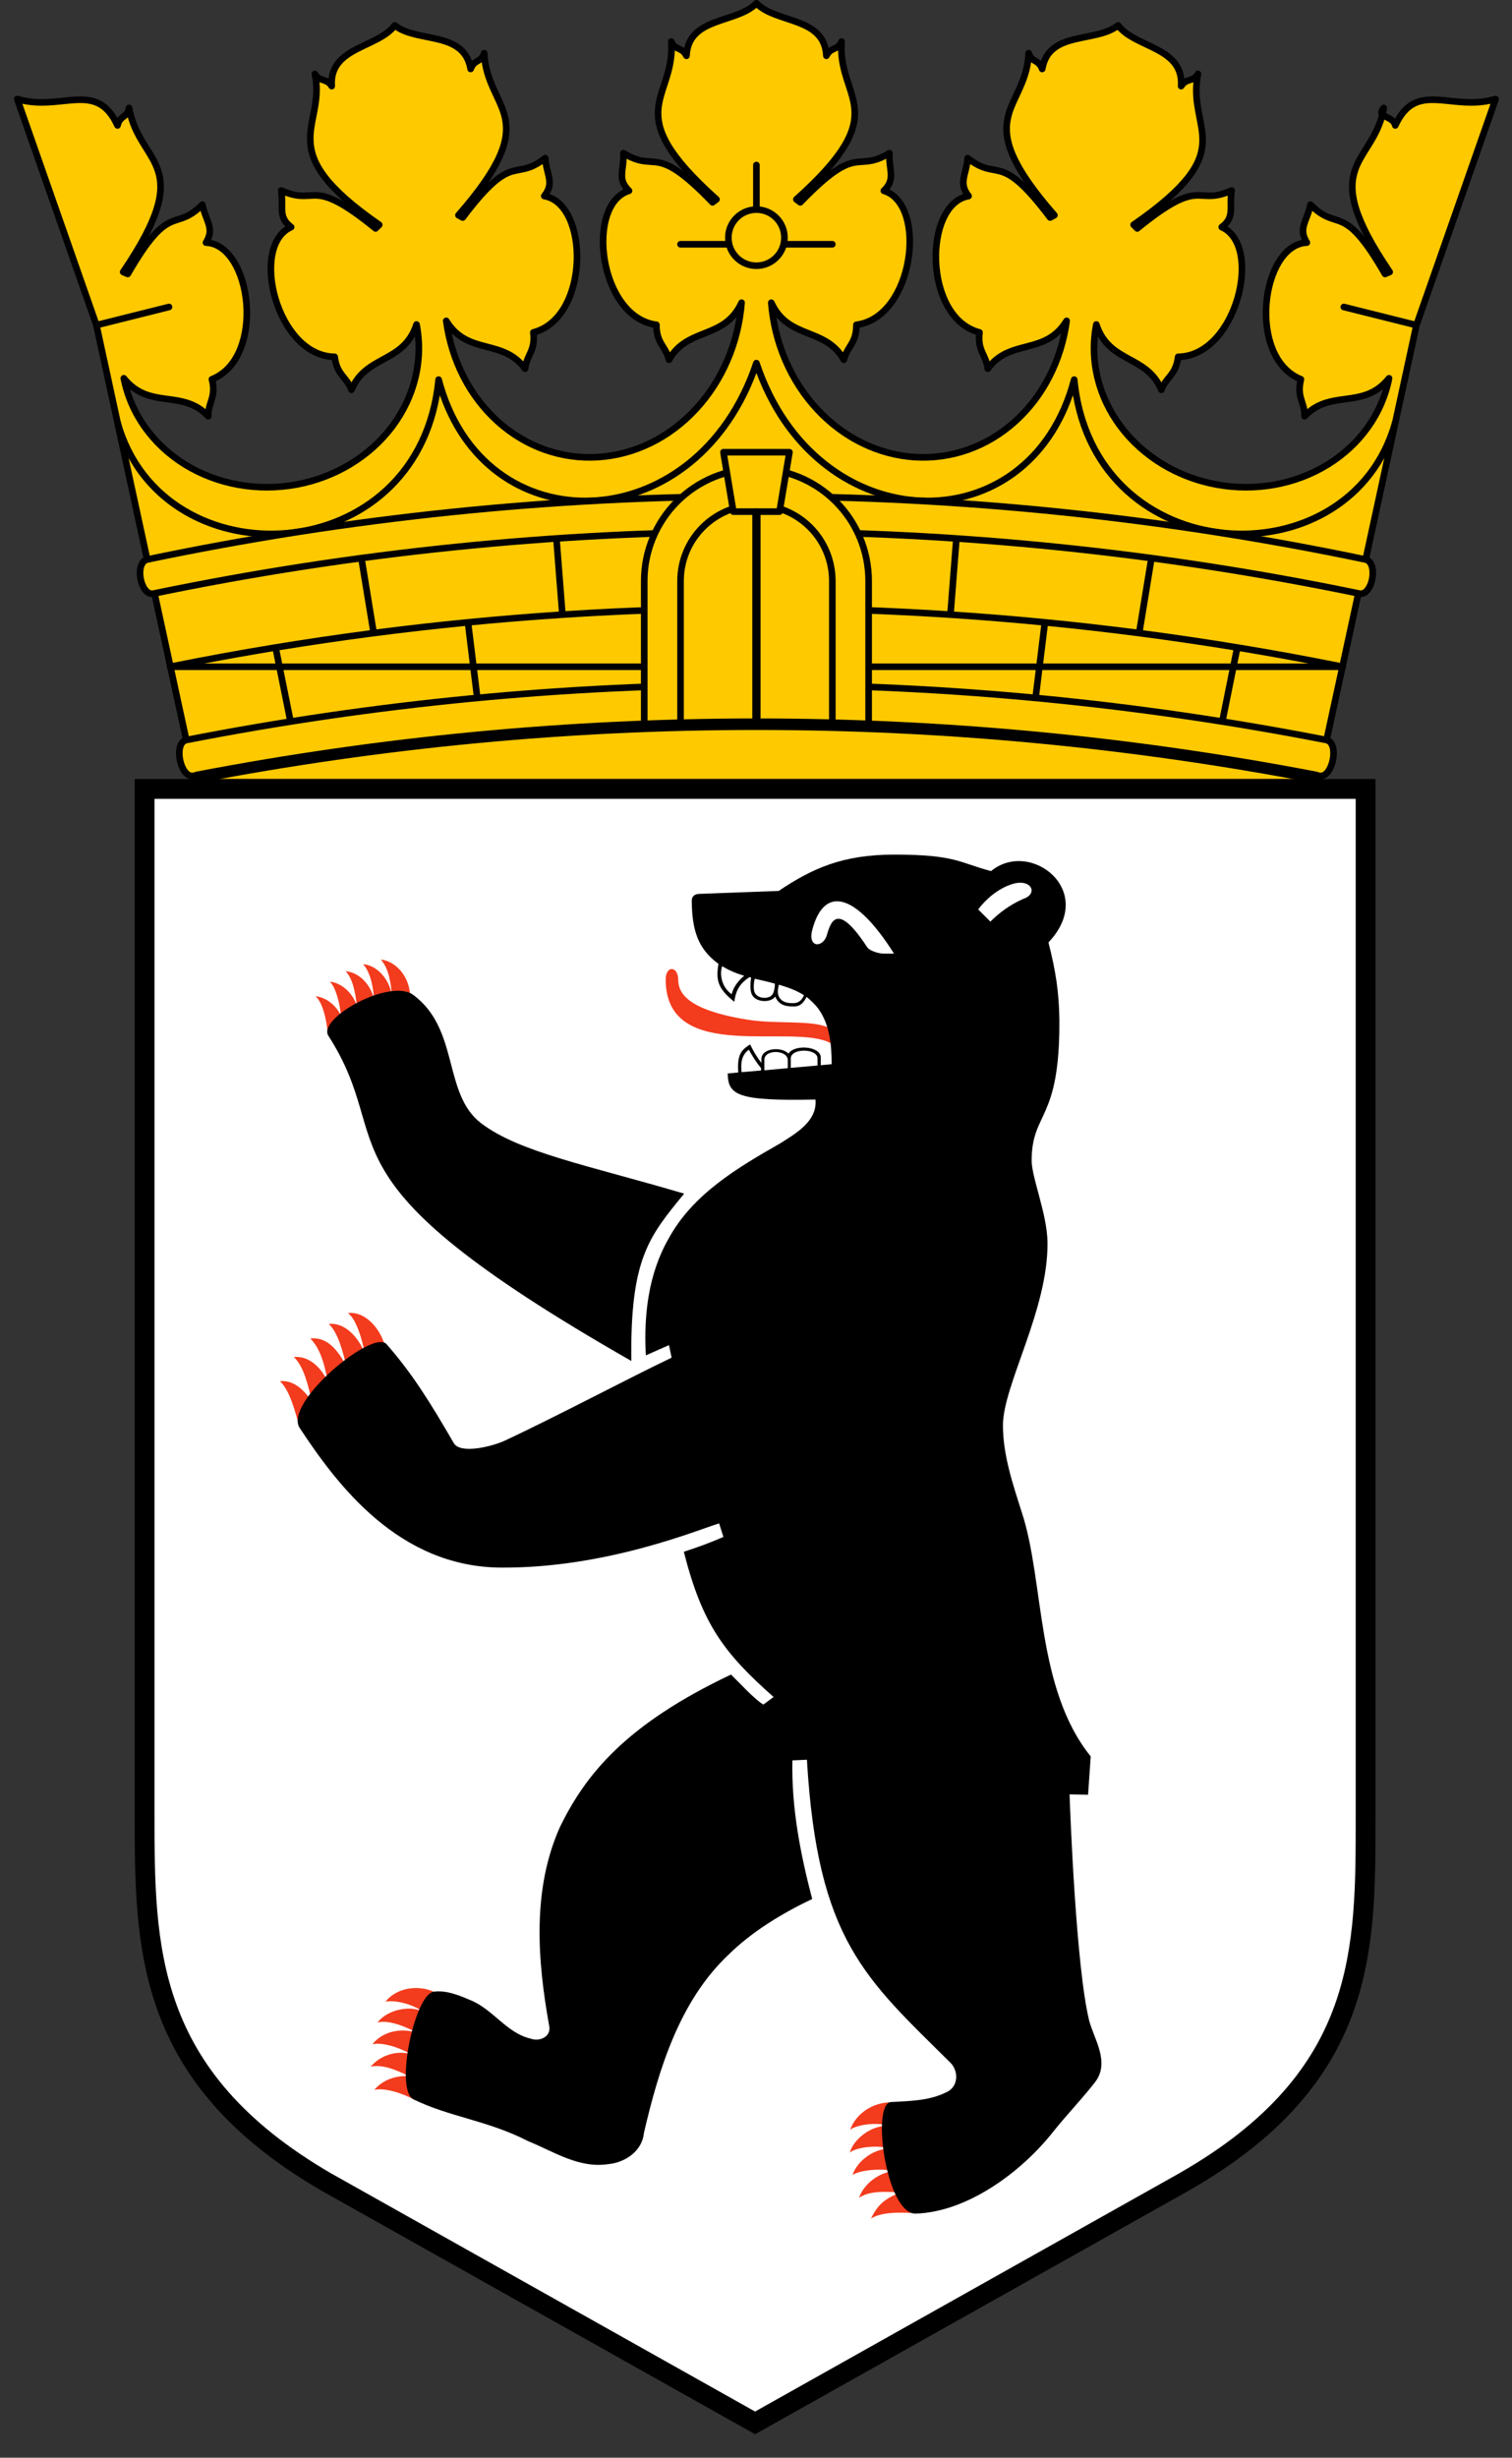
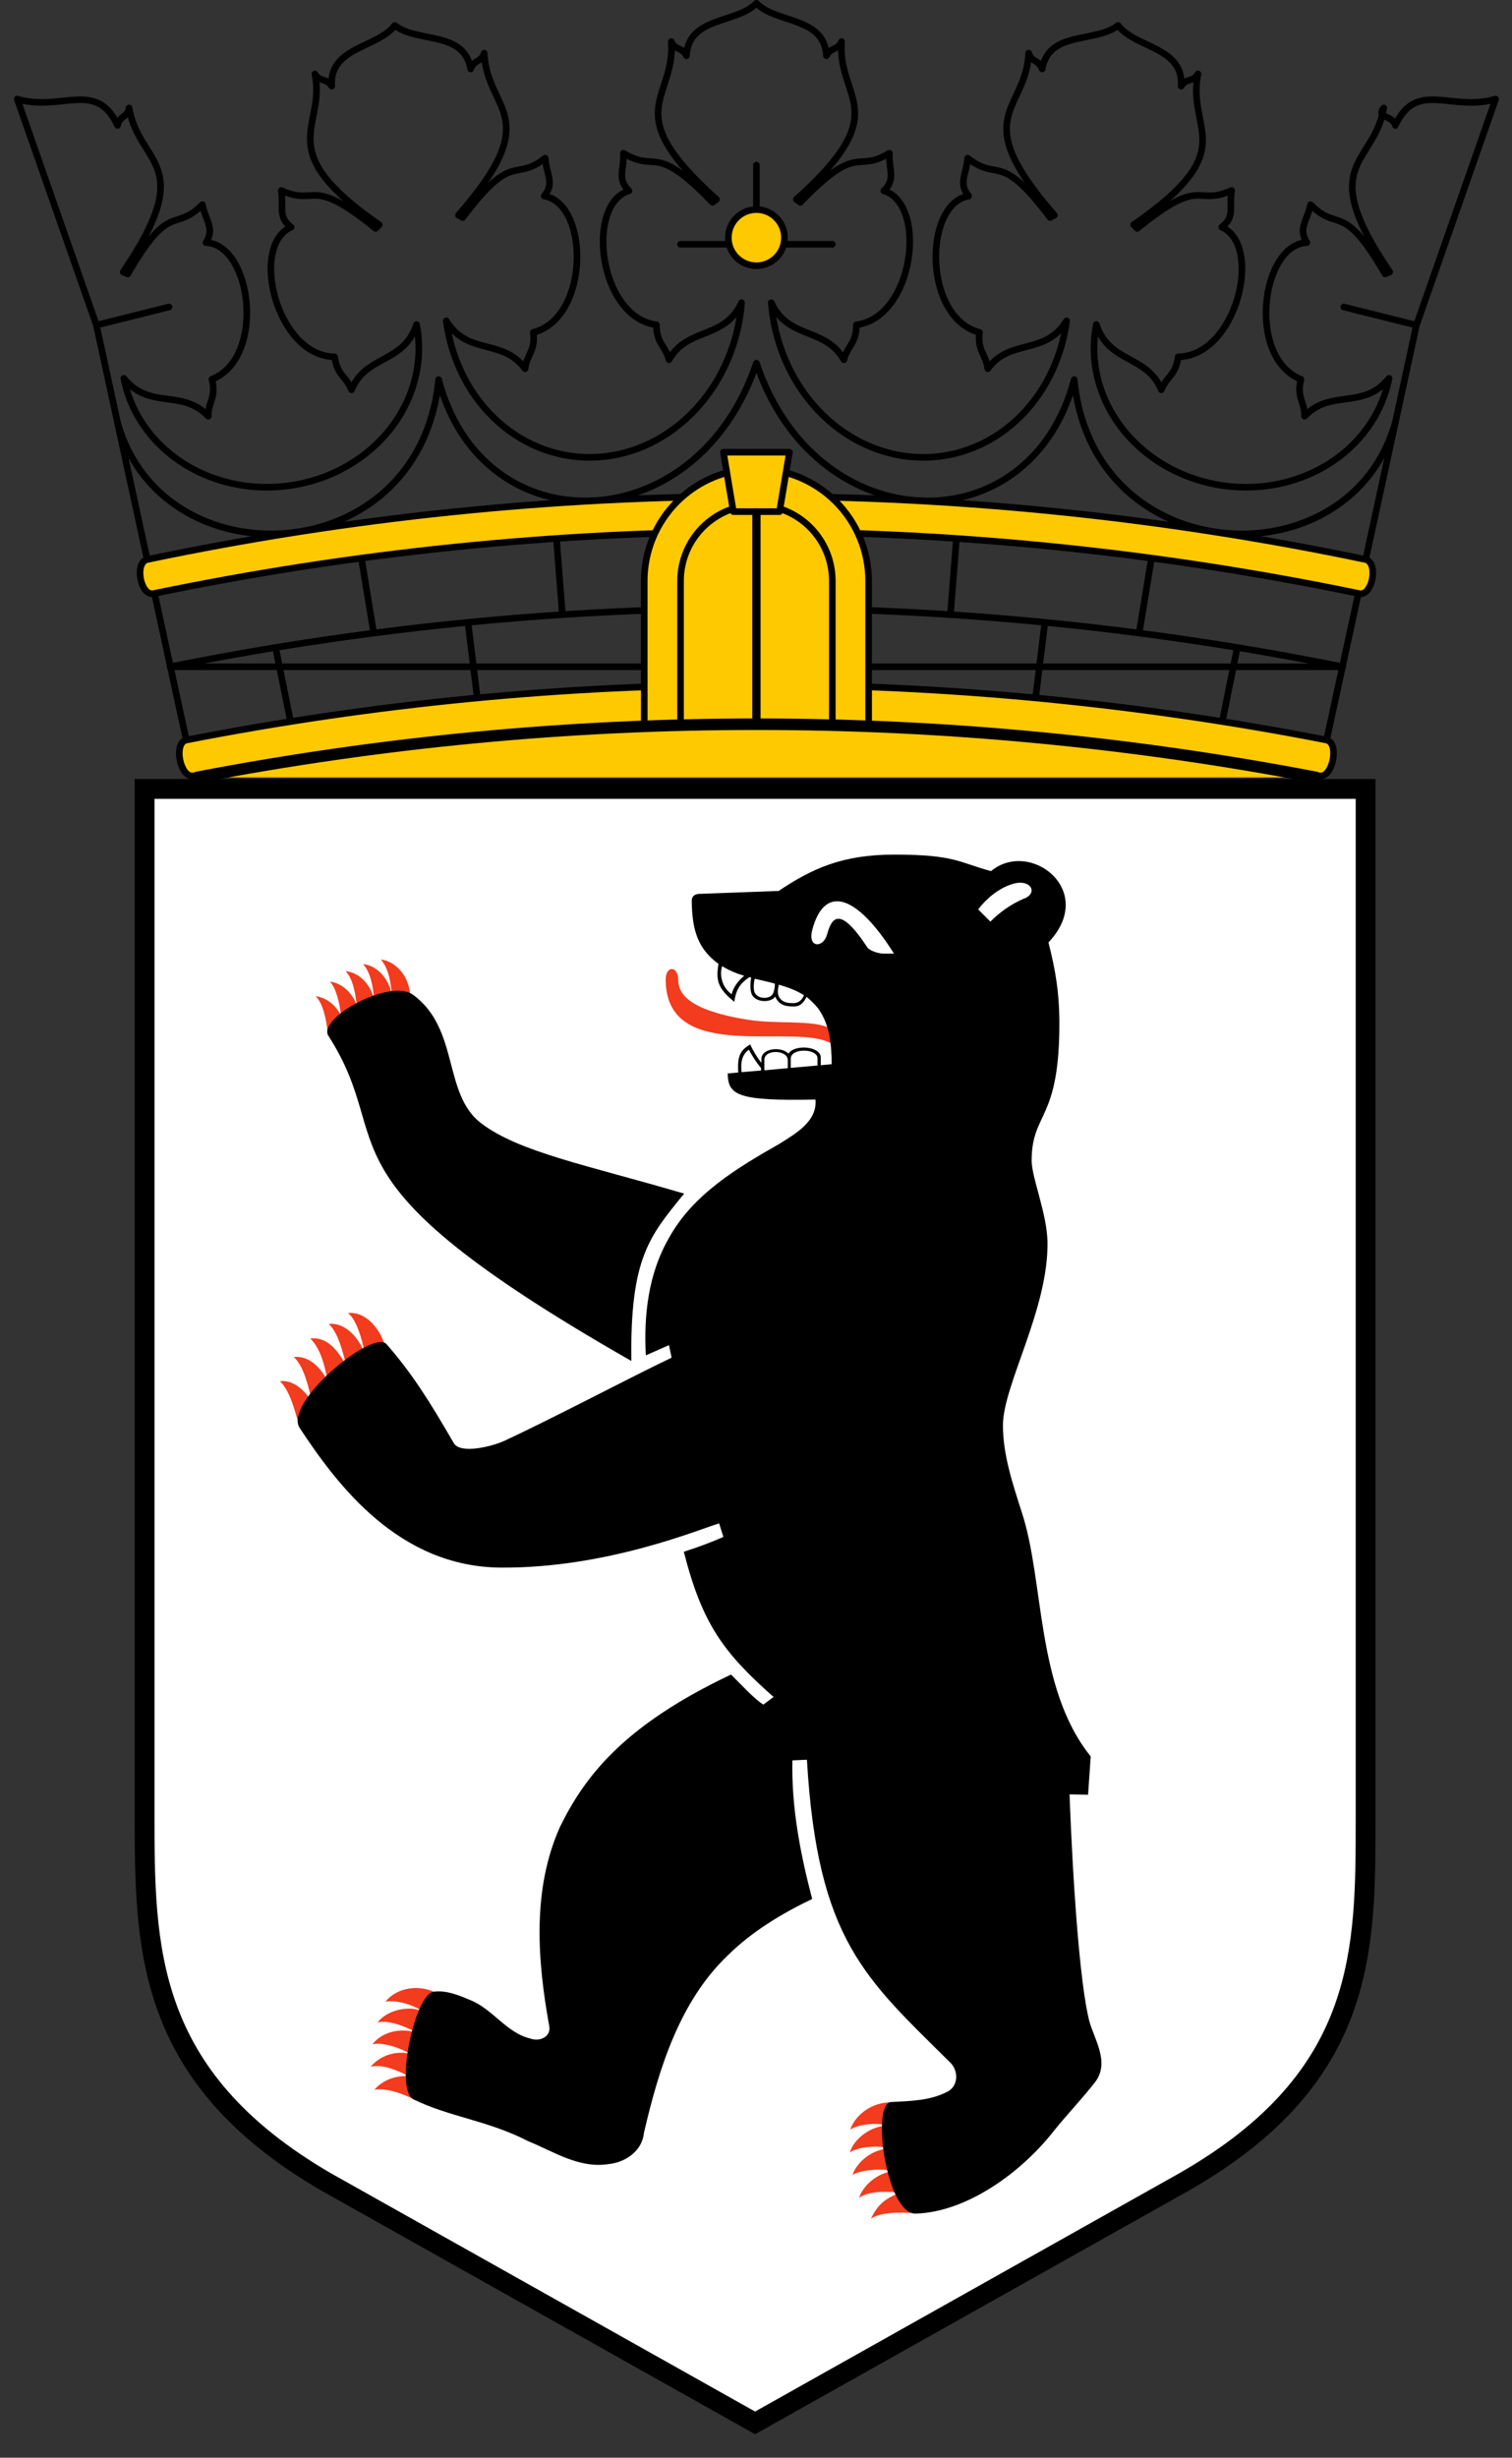
<svg xmlns="http://www.w3.org/2000/svg" width="56" height="91" viewBox="0 0 56 91" fill="none">
  <rect x="0" y="0" width="56" height="91" fill="#333333" stroke="none" />
  <title>Wappen Berlin</title>
  <g clip-path="url(#clip0_5144_12389)">
-     <path d="M7.237 28.967L3.57 12.039L6.259 11.367L3.57 12.039L0.637 3.667C2.262 4.156 3.57 2.933 4.352 4.644C4.438 4.266 4.719 4.363 4.78 3.997C5.147 6.148 7.335 5.989 4.56 10.071L4.731 10.144C6.308 7.407 6.455 8.629 7.493 7.578C7.628 8.213 7.958 8.446 7.628 8.983C9.327 9.057 9.852 13.249 7.848 14.043C8.019 14.716 7.701 14.887 7.713 15.412C6.748 14.386 5.538 15.192 4.585 14.007C4.841 15.315 5.659 16.464 6.857 17.202C8.055 17.94 9.536 18.206 10.973 17.942C12.411 17.678 13.688 16.905 14.523 15.793C15.358 14.681 15.682 13.322 15.426 12.014C14.961 13.457 13.543 13.139 13.018 14.434C12.835 13.945 12.48 13.897 12.395 13.212C10.243 13.188 9.229 9.093 10.781 8.409C10.28 8.03 10.512 7.688 10.415 7.052C11.759 7.663 11.466 6.466 13.91 8.458L14.044 8.323C9.987 5.512 12.089 4.742 11.661 2.738C11.857 3.056 12.077 2.872 12.284 3.19C12.187 1.736 13.983 1.784 14.619 0.941C15.45 1.601 17.186 1.124 17.43 2.554C17.564 2.188 17.821 2.322 17.931 1.968C18.029 4.143 20.229 4.253 16.978 7.969L17.137 8.054C19.031 5.537 19.031 6.771 20.192 5.854C20.241 6.49 20.547 6.759 20.156 7.26C21.83 7.541 21.842 11.77 19.752 12.308C19.838 12.992 19.508 13.127 19.447 13.652C18.616 12.515 17.32 13.175 16.526 11.88C16.723 13.353 17.404 14.68 18.439 15.611C19.474 16.541 20.792 17.009 22.141 16.926C23.49 16.843 24.777 16.215 25.759 15.161C26.74 14.107 27.347 12.7 27.465 11.208C26.829 12.589 25.46 12.1 24.776 13.322C24.653 12.809 24.311 12.723 24.311 12.027C22.172 11.745 21.671 7.553 23.297 7.064C22.845 6.624 23.113 6.319 23.089 5.671C24.348 6.441 24.201 5.219 26.389 7.492L26.536 7.382C22.857 4.094 25.02 3.716 24.861 1.54C25.008 1.882 25.252 1.723 25.423 2.066C25.497 0.611 27.281 0.88 28.015 0.122C28.748 0.88 30.532 0.611 30.606 2.066C30.777 1.723 31.021 1.882 31.168 1.54C31.009 3.716 33.172 4.094 29.493 7.382L29.64 7.492C31.828 5.219 31.681 6.441 32.94 5.671C32.916 6.319 33.184 6.624 32.732 7.064C34.358 7.553 33.857 11.745 31.718 12.027C31.718 12.723 31.376 12.809 31.253 13.322C30.569 12.1 29.2 12.589 28.564 11.208C28.682 12.7 29.289 14.107 30.27 15.161C31.252 16.215 32.539 16.843 33.888 16.926C35.237 17.009 36.555 16.541 37.59 15.611C38.625 14.68 39.306 13.353 39.503 11.88C38.709 13.175 37.413 12.515 36.582 13.652C36.521 13.127 36.191 12.992 36.277 12.308C34.187 11.77 34.199 7.541 35.873 7.26C35.482 6.759 35.788 6.49 35.837 5.854C36.998 6.771 36.998 5.537 38.892 8.054L39.051 7.969C35.8 4.253 38 4.143 38.098 1.968C38.208 2.322 38.465 2.188 38.599 2.554C38.843 1.124 40.579 1.601 41.41 0.941C42.046 1.784 43.842 1.736 43.745 3.19C43.952 2.872 44.172 3.056 44.368 2.738C43.94 4.877 46.042 5.512 41.984 8.323L42.119 8.458C44.563 6.466 44.27 7.663 45.614 7.052C45.517 7.688 45.749 8.03 45.248 8.409C46.8 9.093 45.786 13.188 43.635 13.212C43.549 13.897 43.194 13.945 43.011 14.434C42.486 13.139 41.068 13.457 40.603 12.014C40.347 13.322 40.671 14.681 41.506 15.793C42.341 16.905 43.618 17.678 45.056 17.942C46.493 18.206 47.974 17.94 49.172 17.202C50.37 16.464 51.188 15.315 51.444 14.007C50.491 15.192 49.281 14.386 48.316 15.412C48.328 14.887 48.01 14.716 48.181 14.043C46.177 13.249 46.702 9.057 48.401 8.983C48.071 8.446 48.401 8.213 48.536 7.578C49.575 8.629 49.721 7.407 51.298 10.144L51.469 10.071C48.694 5.989 50.882 6.148 51.249 3.997C50.943 4.363 51.591 4.266 51.677 4.644C52.459 2.933 53.767 4.156 55.392 3.667L52.459 12.039L49.77 11.367L52.459 12.039L48.792 28.967H7.237ZM6.296 24.689C20.631 21.802 35.398 21.802 49.733 24.689H6.296ZM10.207 23.98L10.757 26.706L10.207 23.98ZM13.384 20.668L13.837 23.43L13.384 20.668ZM17.332 23.051L17.674 25.838L17.332 23.051ZM20.608 19.947L20.828 22.745L20.608 19.947ZM35.201 22.745L35.421 19.947L35.201 22.745ZM38.355 25.838L38.697 23.051L38.355 25.838ZM42.192 23.43L42.645 20.668L42.192 23.43ZM45.272 26.706L45.822 23.98L45.272 26.706Z" fill="#FFC900" />
    <path fill-rule="evenodd" clip-rule="evenodd" d="M28.016 0C28.049 0 28.08 0.013 28.104 0.037C28.268 0.207 28.497 0.325 28.763 0.427C28.896 0.478 29.035 0.524 29.177 0.571L29.179 0.571C29.319 0.618 29.463 0.665 29.602 0.718C29.881 0.825 30.153 0.959 30.361 1.169C30.518 1.327 30.633 1.525 30.691 1.776C30.744 1.738 30.798 1.714 30.84 1.694L30.846 1.692C30.898 1.668 30.933 1.651 30.965 1.625C30.995 1.6 31.027 1.562 31.057 1.492C31.08 1.437 31.14 1.407 31.198 1.421C31.256 1.435 31.295 1.489 31.291 1.549C31.253 2.071 31.353 2.485 31.474 2.872C31.498 2.946 31.522 3.021 31.547 3.095C31.647 3.401 31.748 3.707 31.774 4.034C31.823 4.657 31.604 5.342 30.735 6.326C31.11 6.05 31.378 5.943 31.617 5.898C31.744 5.874 31.852 5.867 31.957 5.86C32.213 5.844 32.448 5.829 32.877 5.567C32.916 5.543 32.964 5.543 33.003 5.566C33.042 5.588 33.065 5.631 33.063 5.676C33.057 5.829 33.069 5.962 33.083 6.086C33.087 6.115 33.09 6.145 33.094 6.174C33.105 6.265 33.117 6.356 33.12 6.441C33.124 6.558 33.114 6.675 33.067 6.796C33.039 6.87 32.998 6.943 32.942 7.015C33.303 7.192 33.543 7.546 33.678 7.969C33.833 8.458 33.855 9.057 33.758 9.643C33.661 10.23 33.443 10.815 33.107 11.274C32.791 11.705 32.366 12.03 31.839 12.131C31.823 12.443 31.737 12.636 31.638 12.805C31.616 12.843 31.594 12.878 31.573 12.913C31.491 13.046 31.418 13.165 31.373 13.351C31.362 13.399 31.321 13.436 31.271 13.443C31.221 13.45 31.172 13.426 31.148 13.382C30.842 12.835 30.395 12.657 29.905 12.462C29.886 12.454 29.866 12.446 29.846 12.438C29.466 12.286 29.069 12.115 28.752 11.735C28.955 12.999 29.517 14.172 30.361 15.077C31.322 16.11 32.581 16.723 33.897 16.804C35.212 16.884 36.498 16.428 37.509 15.52C38.409 14.711 39.037 13.593 39.302 12.338C38.932 12.71 38.501 12.835 38.089 12.944C38.069 12.949 38.049 12.954 38.029 12.96C37.52 13.093 37.054 13.216 36.682 13.724C36.652 13.765 36.601 13.783 36.552 13.77C36.504 13.758 36.468 13.716 36.462 13.666C36.44 13.476 36.381 13.348 36.316 13.204C36.298 13.167 36.281 13.129 36.263 13.088C36.186 12.907 36.124 12.705 36.146 12.397C35.634 12.233 35.252 11.858 34.991 11.391C34.713 10.895 34.568 10.287 34.542 9.693C34.517 9.098 34.612 8.507 34.826 8.041C35.012 7.636 35.294 7.314 35.675 7.184C35.629 7.104 35.597 7.025 35.578 6.947C35.547 6.821 35.552 6.703 35.571 6.588C35.584 6.505 35.605 6.419 35.627 6.332C35.635 6.302 35.642 6.273 35.649 6.243C35.678 6.124 35.705 5.995 35.716 5.845C35.719 5.8 35.748 5.761 35.789 5.742C35.83 5.724 35.878 5.731 35.914 5.759C36.31 6.071 36.542 6.114 36.795 6.16C36.898 6.179 37.005 6.199 37.127 6.237C37.358 6.31 37.61 6.448 37.947 6.764C37.207 5.683 37.075 4.977 37.2 4.366C37.265 4.046 37.402 3.756 37.538 3.466C37.572 3.394 37.605 3.323 37.638 3.25C37.804 2.882 37.953 2.484 37.977 1.962C37.98 1.903 38.025 1.854 38.083 1.847C38.142 1.839 38.198 1.875 38.216 1.932C38.238 2.004 38.266 2.045 38.292 2.072C38.321 2.102 38.354 2.123 38.403 2.152L38.407 2.154C38.448 2.179 38.501 2.21 38.551 2.257C38.638 2.015 38.776 1.834 38.95 1.696C39.18 1.513 39.467 1.413 39.756 1.34C39.901 1.304 40.051 1.274 40.197 1.245L40.199 1.244C40.345 1.215 40.488 1.186 40.626 1.152C40.904 1.083 41.148 0.994 41.335 0.845C41.361 0.825 41.394 0.816 41.427 0.82C41.459 0.824 41.489 0.841 41.509 0.868C41.651 1.057 41.864 1.202 42.115 1.336C42.24 1.403 42.372 1.465 42.507 1.529L42.51 1.53C42.643 1.594 42.78 1.659 42.911 1.729C43.174 1.869 43.428 2.035 43.608 2.269C43.745 2.445 43.836 2.656 43.863 2.912C43.92 2.881 43.976 2.863 44.02 2.849L44.025 2.847C44.079 2.83 44.117 2.817 44.153 2.794C44.187 2.773 44.225 2.739 44.265 2.674C44.296 2.623 44.359 2.602 44.414 2.624C44.469 2.646 44.5 2.704 44.489 2.762C44.386 3.275 44.435 3.698 44.507 4.096C44.521 4.173 44.536 4.25 44.551 4.327C44.613 4.641 44.675 4.957 44.661 5.284C44.632 5.909 44.329 6.564 43.335 7.439C43.746 7.206 44.028 7.131 44.272 7.115C44.401 7.107 44.51 7.113 44.615 7.12C44.871 7.135 45.107 7.149 45.565 6.941C45.606 6.922 45.654 6.928 45.689 6.955C45.725 6.982 45.743 7.026 45.736 7.071C45.713 7.221 45.71 7.354 45.71 7.479C45.71 7.508 45.71 7.537 45.71 7.566C45.711 7.659 45.712 7.751 45.705 7.836C45.696 7.953 45.672 8.069 45.612 8.183C45.575 8.254 45.526 8.321 45.462 8.386C45.799 8.605 45.993 8.986 46.074 9.422C46.168 9.926 46.117 10.523 45.948 11.093C45.78 11.663 45.492 12.217 45.103 12.631C44.737 13.021 44.276 13.293 43.741 13.33C43.687 13.635 43.577 13.816 43.458 13.971C43.431 14.006 43.404 14.039 43.379 14.07C43.28 14.193 43.193 14.301 43.127 14.477C43.109 14.524 43.064 14.556 43.014 14.557C42.964 14.557 42.918 14.527 42.899 14.48C42.664 13.9 42.242 13.669 41.779 13.415C41.762 13.406 41.744 13.396 41.727 13.387C41.339 13.174 40.935 12.938 40.663 12.455C40.549 13.596 40.879 14.753 41.605 15.72C42.421 16.805 43.67 17.563 45.079 17.822C46.488 18.081 47.938 17.819 49.109 17.098C50.148 16.458 50.891 15.504 51.22 14.409C50.795 14.755 50.338 14.83 49.903 14.89C49.882 14.893 49.862 14.896 49.843 14.898C49.318 14.97 48.839 15.036 48.406 15.496C48.371 15.533 48.317 15.544 48.27 15.525C48.224 15.506 48.193 15.46 48.195 15.409C48.199 15.218 48.157 15.085 48.109 14.933C48.097 14.896 48.085 14.858 48.073 14.817C48.017 14.629 47.98 14.42 48.041 14.115C47.554 13.889 47.221 13.47 47.019 12.974C46.804 12.447 46.734 11.826 46.782 11.233C46.83 10.64 46.996 10.065 47.265 9.629C47.499 9.251 47.818 8.966 48.212 8.884C48.176 8.8 48.154 8.72 48.144 8.641C48.128 8.513 48.146 8.396 48.178 8.284C48.201 8.201 48.234 8.114 48.268 8.027C48.278 8 48.288 7.974 48.298 7.947C48.342 7.83 48.385 7.703 48.417 7.552C48.426 7.508 48.459 7.473 48.502 7.46C48.545 7.448 48.592 7.46 48.624 7.492C48.978 7.85 49.202 7.921 49.446 7.999C49.546 8.03 49.65 8.063 49.767 8.118C49.99 8.221 50.227 8.392 50.529 8.76C49.917 7.586 49.868 6.866 50.066 6.271C50.17 5.96 50.34 5.688 50.511 5.416C50.553 5.349 50.594 5.283 50.635 5.216C50.805 4.936 50.966 4.635 51.068 4.257C51.066 4.253 51.064 4.249 51.062 4.244C51.017 4.129 51.075 4.016 51.156 3.918C51.192 3.876 51.251 3.863 51.301 3.886C51.351 3.909 51.38 3.963 51.371 4.017C51.361 4.076 51.349 4.133 51.337 4.188C51.347 4.194 51.359 4.2 51.373 4.207C51.384 4.213 51.397 4.219 51.411 4.226C51.468 4.254 51.541 4.29 51.604 4.336C51.626 4.353 51.648 4.371 51.669 4.391C51.85 4.065 52.062 3.855 52.304 3.73C52.59 3.582 52.904 3.559 53.225 3.575C53.383 3.583 53.546 3.6 53.711 3.617L53.722 3.618C53.892 3.636 54.065 3.654 54.243 3.663C54.599 3.682 54.97 3.666 55.358 3.55C55.402 3.536 55.45 3.549 55.482 3.582C55.514 3.615 55.524 3.664 55.509 3.707L52.578 12.072L49.852 24.656C49.856 24.67 49.858 24.685 49.856 24.701C49.854 24.726 49.843 24.749 49.828 24.768L48.913 28.992C48.901 29.049 48.851 29.089 48.793 29.089H7.238C7.18 29.089 7.131 29.049 7.118 28.992L6.203 24.768C6.188 24.749 6.178 24.726 6.175 24.701C6.174 24.685 6.175 24.67 6.179 24.656L3.453 12.072L0.523 3.707C0.507 3.664 0.518 3.615 0.55 3.582C0.581 3.549 0.629 3.536 0.673 3.55C1.061 3.666 1.432 3.682 1.788 3.663C1.966 3.654 2.139 3.636 2.309 3.618L2.32 3.617C2.485 3.6 2.648 3.583 2.806 3.575C3.128 3.559 3.441 3.582 3.728 3.73C3.963 3.852 4.169 4.053 4.348 4.365C4.349 4.363 4.35 4.361 4.352 4.359C4.4 4.298 4.455 4.256 4.497 4.223L4.502 4.219C4.547 4.184 4.578 4.159 4.603 4.126C4.626 4.095 4.648 4.051 4.661 3.977C4.67 3.918 4.721 3.875 4.781 3.874C4.841 3.874 4.892 3.917 4.902 3.976C4.99 4.492 5.186 4.87 5.396 5.216C5.437 5.283 5.479 5.349 5.52 5.416C5.691 5.688 5.862 5.96 5.965 6.271C6.163 6.866 6.115 7.586 5.503 8.76C5.804 8.392 6.041 8.221 6.264 8.118C6.381 8.063 6.485 8.03 6.585 7.999C6.83 7.921 7.054 7.85 7.408 7.492C7.439 7.46 7.486 7.448 7.529 7.46C7.572 7.473 7.605 7.508 7.614 7.552C7.646 7.703 7.689 7.83 7.733 7.947C7.743 7.974 7.753 8 7.763 8.027C7.797 8.114 7.83 8.201 7.853 8.284C7.885 8.396 7.903 8.513 7.887 8.641C7.878 8.72 7.855 8.8 7.819 8.884C8.213 8.966 8.532 9.251 8.766 9.629C9.035 10.065 9.202 10.64 9.25 11.233C9.297 11.826 9.227 12.447 9.012 12.974C8.81 13.47 8.478 13.889 7.991 14.115C8.052 14.42 8.014 14.629 7.959 14.817C7.947 14.858 7.934 14.896 7.923 14.933C7.875 15.085 7.832 15.218 7.837 15.409C7.838 15.46 7.808 15.506 7.761 15.525C7.714 15.544 7.66 15.533 7.625 15.496C7.193 15.036 6.713 14.97 6.189 14.898C6.169 14.896 6.149 14.893 6.129 14.89C5.693 14.83 5.236 14.755 4.811 14.409C5.14 15.504 5.884 16.458 6.922 17.098C8.093 17.819 9.543 18.081 10.952 17.822C12.361 17.563 13.611 16.805 14.426 15.72C15.152 14.753 15.482 13.596 15.368 12.455C15.096 12.938 14.692 13.174 14.305 13.387C14.287 13.396 14.27 13.406 14.252 13.415C13.79 13.669 13.368 13.9 13.132 14.48C13.113 14.527 13.068 14.557 13.017 14.557C12.967 14.556 12.922 14.524 12.905 14.477C12.838 14.301 12.751 14.193 12.652 14.07C12.627 14.039 12.601 14.006 12.574 13.971C12.454 13.816 12.344 13.635 12.29 13.33C11.755 13.293 11.295 13.021 10.929 12.631C10.54 12.217 10.252 11.663 10.083 11.093C9.915 10.523 9.863 9.926 9.957 9.422C10.038 8.986 10.233 8.605 10.569 8.386C10.505 8.321 10.456 8.254 10.419 8.183C10.359 8.069 10.335 7.953 10.326 7.836C10.319 7.751 10.32 7.659 10.321 7.566C10.321 7.537 10.321 7.508 10.322 7.479C10.322 7.354 10.318 7.221 10.295 7.071C10.288 7.026 10.306 6.982 10.342 6.955C10.378 6.928 10.425 6.922 10.466 6.941C10.925 7.149 11.16 7.135 11.416 7.12C11.521 7.113 11.63 7.107 11.759 7.115C12.007 7.131 12.293 7.208 12.714 7.449C11.705 6.555 11.399 5.875 11.371 5.233C11.356 4.895 11.42 4.571 11.483 4.254C11.497 4.182 11.511 4.11 11.524 4.039C11.597 3.647 11.645 3.241 11.543 2.763C11.53 2.705 11.562 2.646 11.617 2.624C11.672 2.602 11.735 2.623 11.766 2.674C11.806 2.739 11.844 2.773 11.878 2.794C11.915 2.817 11.953 2.83 12.007 2.847L12.011 2.849C12.056 2.863 12.111 2.881 12.168 2.912C12.196 2.656 12.287 2.445 12.423 2.269C12.604 2.035 12.857 1.869 13.12 1.729C13.252 1.659 13.388 1.594 13.522 1.53L13.524 1.529C13.659 1.465 13.791 1.403 13.916 1.336C14.167 1.202 14.38 1.057 14.523 0.868C14.542 0.841 14.572 0.824 14.605 0.82C14.637 0.816 14.67 0.825 14.696 0.845C14.883 0.994 15.127 1.083 15.405 1.152C15.543 1.186 15.686 1.215 15.832 1.244L15.834 1.245C15.98 1.274 16.13 1.304 16.275 1.34C16.565 1.413 16.851 1.513 17.082 1.696C17.256 1.834 17.393 2.015 17.48 2.257C17.531 2.21 17.583 2.179 17.625 2.154L17.628 2.152C17.677 2.123 17.71 2.102 17.739 2.072C17.765 2.045 17.793 2.004 17.816 1.932C17.833 1.875 17.889 1.839 17.948 1.847C18.007 1.854 18.052 1.903 18.054 1.962C18.078 2.484 18.227 2.882 18.393 3.25C18.426 3.323 18.459 3.394 18.493 3.466C18.629 3.756 18.766 4.046 18.831 4.366C18.956 4.977 18.824 5.683 18.085 6.764C18.421 6.448 18.673 6.31 18.904 6.237C19.026 6.199 19.133 6.179 19.236 6.16C19.489 6.114 19.721 6.071 20.118 5.759C20.153 5.731 20.201 5.724 20.242 5.742C20.284 5.761 20.312 5.8 20.315 5.845C20.327 5.995 20.353 6.124 20.382 6.243C20.389 6.273 20.397 6.302 20.404 6.332C20.426 6.419 20.448 6.506 20.461 6.588C20.479 6.703 20.484 6.821 20.453 6.947C20.434 7.025 20.402 7.104 20.356 7.184C20.737 7.314 21.02 7.636 21.205 8.041C21.419 8.507 21.514 9.098 21.489 9.693C21.464 10.287 21.318 10.895 21.04 11.391C20.779 11.858 20.397 12.233 19.885 12.397C19.907 12.705 19.846 12.907 19.768 13.088C19.75 13.129 19.733 13.167 19.716 13.204C19.65 13.348 19.591 13.476 19.569 13.666C19.563 13.716 19.528 13.758 19.479 13.77C19.43 13.783 19.379 13.765 19.349 13.724C18.977 13.216 18.511 13.093 18.002 12.96C17.982 12.954 17.962 12.949 17.942 12.944C17.53 12.835 17.1 12.71 16.73 12.338C16.994 13.593 17.622 14.711 18.522 15.52C19.534 16.428 20.819 16.884 22.134 16.804C23.45 16.723 24.709 16.11 25.671 15.077C26.514 14.172 27.076 12.999 27.279 11.735C26.962 12.115 26.566 12.286 26.185 12.438C26.165 12.446 26.146 12.454 26.126 12.462C25.637 12.657 25.189 12.835 24.883 13.382C24.859 13.426 24.81 13.45 24.76 13.443C24.71 13.436 24.669 13.399 24.658 13.351C24.614 13.165 24.541 13.046 24.458 12.913C24.437 12.878 24.415 12.843 24.393 12.805C24.294 12.636 24.208 12.443 24.193 12.131C23.665 12.03 23.24 11.705 22.924 11.274C22.588 10.815 22.37 10.23 22.273 9.643C22.176 9.057 22.198 8.458 22.353 7.969C22.488 7.546 22.728 7.192 23.09 7.015C23.034 6.943 22.993 6.87 22.964 6.796C22.917 6.675 22.907 6.558 22.911 6.441C22.915 6.356 22.926 6.265 22.937 6.174C22.941 6.145 22.945 6.115 22.948 6.086C22.962 5.962 22.974 5.829 22.968 5.676C22.966 5.631 22.989 5.588 23.028 5.566C23.067 5.543 23.115 5.543 23.154 5.567C23.583 5.829 23.818 5.844 24.074 5.86C24.179 5.867 24.288 5.874 24.415 5.898C24.653 5.943 24.921 6.05 25.296 6.326C24.427 5.342 24.209 4.657 24.258 4.034C24.283 3.707 24.384 3.401 24.485 3.095C24.509 3.021 24.534 2.946 24.557 2.872C24.678 2.485 24.779 2.071 24.74 1.549C24.736 1.489 24.775 1.435 24.833 1.421C24.891 1.407 24.951 1.437 24.975 1.492C25.005 1.562 25.037 1.6 25.066 1.625C25.098 1.651 25.133 1.668 25.185 1.692L25.191 1.694C25.233 1.714 25.287 1.738 25.34 1.776C25.398 1.525 25.514 1.327 25.67 1.169C25.878 0.959 26.15 0.825 26.429 0.718C26.568 0.665 26.712 0.618 26.853 0.571L26.855 0.571C26.997 0.524 27.135 0.478 27.268 0.427C27.535 0.325 27.763 0.207 27.928 0.037C27.951 0.013 27.983 0 28.016 0ZM6.463 24.811L7.336 28.844H48.695L49.569 24.811H45.78L45.393 26.73C45.38 26.796 45.315 26.839 45.249 26.825C45.183 26.812 45.14 26.747 45.154 26.681L45.531 24.811H38.605L38.477 25.853C38.469 25.92 38.408 25.967 38.341 25.959C38.274 25.951 38.226 25.89 38.234 25.823L38.359 24.811H17.673L17.797 25.823C17.805 25.89 17.758 25.951 17.691 25.959C17.623 25.967 17.562 25.92 17.554 25.853L17.426 24.811H10.5L10.878 26.681C10.891 26.747 10.848 26.812 10.782 26.825C10.716 26.839 10.651 26.796 10.638 26.73L10.251 24.811H6.463ZM10.451 24.567H17.396L17.226 23.177C14.928 23.404 12.635 23.703 10.352 24.075L10.451 24.567ZM10.11 24.114L10.202 24.567H7.559C8.408 24.406 9.259 24.255 10.11 24.114ZM17.469 23.153L17.643 24.567H38.389L38.562 23.153C31.547 22.477 24.484 22.477 17.469 23.153ZM38.806 23.177L38.635 24.567H45.58L45.68 24.075C43.396 23.703 41.103 23.404 38.806 23.177ZM45.921 24.114L45.83 24.567H48.472C47.623 24.406 46.773 24.255 45.921 24.114ZM49.627 24.543L52.316 12.129L49.742 11.485C49.676 11.469 49.636 11.402 49.653 11.337C49.669 11.271 49.735 11.232 49.801 11.248L52.382 11.893L55.203 3.842C54.861 3.916 54.535 3.923 54.231 3.907C54.045 3.897 53.867 3.879 53.697 3.861L53.689 3.86C53.522 3.843 53.364 3.827 53.213 3.819C52.907 3.804 52.645 3.828 52.416 3.947C52.189 4.065 51.977 4.285 51.789 4.695C51.767 4.743 51.717 4.771 51.665 4.766C51.613 4.761 51.57 4.723 51.559 4.671C51.546 4.614 51.512 4.572 51.46 4.534C51.416 4.501 51.368 4.478 51.313 4.451C51.3 4.444 51.286 4.437 51.272 4.43C51.162 4.789 51.004 5.08 50.844 5.343C50.799 5.417 50.754 5.488 50.711 5.557C50.542 5.827 50.391 6.068 50.298 6.348C50.072 7.029 50.187 7.966 51.571 10.002C51.592 10.033 51.598 10.07 51.587 10.105C51.577 10.14 51.552 10.169 51.518 10.183L51.347 10.257C51.29 10.281 51.224 10.259 51.193 10.205C50.406 8.839 49.992 8.491 49.665 8.34C49.581 8.301 49.494 8.273 49.403 8.244C49.179 8.173 48.927 8.092 48.603 7.809C48.579 7.89 48.553 7.964 48.527 8.033C48.515 8.064 48.504 8.094 48.493 8.122C48.461 8.206 48.433 8.279 48.413 8.351C48.387 8.443 48.376 8.525 48.386 8.611C48.397 8.697 48.431 8.796 48.507 8.919C48.529 8.956 48.531 9.002 48.51 9.041C48.49 9.079 48.451 9.104 48.408 9.105C48.038 9.121 47.718 9.361 47.473 9.757C47.229 10.153 47.071 10.689 47.025 11.253C46.98 11.816 47.048 12.397 47.245 12.882C47.442 13.366 47.765 13.746 48.227 13.93C48.285 13.952 48.316 14.014 48.301 14.073C48.222 14.384 48.255 14.572 48.307 14.748C48.317 14.781 48.327 14.814 48.338 14.848C48.367 14.938 48.399 15.036 48.419 15.149C48.862 14.785 49.345 14.719 49.796 14.658C49.821 14.655 49.845 14.651 49.869 14.648C50.406 14.574 50.905 14.484 51.35 13.93C51.386 13.886 51.446 13.872 51.497 13.896C51.548 13.92 51.576 13.975 51.566 14.03C51.302 15.374 50.463 16.551 49.237 17.306C48.012 18.06 46.501 18.331 45.035 18.062C43.569 17.793 42.264 17.004 41.41 15.867C40.555 14.729 40.221 13.334 40.485 11.991C40.495 11.936 40.542 11.896 40.597 11.892C40.653 11.889 40.704 11.924 40.721 11.977C40.938 12.65 41.371 12.912 41.844 13.172C41.866 13.184 41.887 13.196 41.909 13.207C42.307 13.425 42.733 13.659 43.014 14.156C43.073 14.059 43.137 13.979 43.197 13.906C43.22 13.877 43.243 13.85 43.264 13.822C43.376 13.677 43.475 13.513 43.514 13.197C43.522 13.136 43.573 13.091 43.634 13.09C44.13 13.084 44.567 12.845 44.924 12.464C45.282 12.083 45.554 11.565 45.714 11.023C45.874 10.481 45.919 9.924 45.834 9.467C45.749 9.009 45.537 8.67 45.2 8.521C45.16 8.503 45.133 8.466 45.128 8.423C45.123 8.38 45.141 8.338 45.175 8.311C45.29 8.225 45.356 8.146 45.396 8.069C45.436 7.993 45.454 7.913 45.462 7.817C45.468 7.743 45.467 7.666 45.466 7.577C45.466 7.546 45.465 7.514 45.465 7.479C45.465 7.406 45.466 7.328 45.472 7.244C45.068 7.394 44.802 7.378 44.567 7.364C44.471 7.358 44.381 7.353 44.288 7.359C43.929 7.382 43.417 7.559 42.197 8.553C42.149 8.592 42.078 8.589 42.034 8.544L41.899 8.41C41.874 8.384 41.861 8.348 41.864 8.312C41.867 8.276 41.886 8.243 41.916 8.223C43.941 6.82 44.384 5.989 44.416 5.273C44.43 4.978 44.375 4.699 44.314 4.387C44.298 4.307 44.282 4.225 44.267 4.139C44.207 3.813 44.161 3.456 44.2 3.044C44.165 3.059 44.131 3.07 44.102 3.079L44.099 3.08C44.045 3.098 44.005 3.111 43.967 3.134C43.931 3.156 43.891 3.191 43.848 3.257C43.818 3.303 43.76 3.324 43.707 3.306C43.654 3.288 43.62 3.237 43.624 3.182C43.646 2.846 43.56 2.607 43.415 2.418C43.266 2.226 43.049 2.079 42.796 1.944C42.67 1.877 42.538 1.814 42.403 1.75L42.402 1.75C42.268 1.686 42.131 1.621 42 1.552C41.775 1.431 41.558 1.292 41.39 1.107C41.18 1.245 40.934 1.327 40.685 1.389C40.542 1.425 40.394 1.454 40.25 1.483L40.245 1.484C40.098 1.514 39.954 1.543 39.815 1.578C39.536 1.647 39.291 1.737 39.102 1.888C38.916 2.035 38.777 2.246 38.721 2.575C38.711 2.63 38.666 2.671 38.611 2.676C38.556 2.681 38.504 2.649 38.485 2.597C38.457 2.52 38.425 2.475 38.394 2.445C38.362 2.412 38.326 2.39 38.278 2.361L38.274 2.359C38.249 2.344 38.219 2.327 38.189 2.305C38.129 2.714 37.998 3.048 37.861 3.351C37.825 3.431 37.789 3.508 37.754 3.583C37.619 3.869 37.498 4.126 37.44 4.415C37.296 5.118 37.522 6.035 39.144 7.888C39.169 7.916 39.179 7.954 39.173 7.991C39.166 8.027 39.143 8.059 39.11 8.076L38.951 8.162C38.898 8.191 38.832 8.176 38.796 8.128C37.851 6.872 37.397 6.579 37.054 6.471C36.965 6.443 36.877 6.426 36.783 6.409C36.551 6.366 36.29 6.318 35.934 6.076C35.92 6.157 35.903 6.231 35.887 6.3C35.878 6.336 35.87 6.369 35.862 6.4C35.841 6.483 35.823 6.555 35.812 6.627C35.797 6.721 35.795 6.805 35.816 6.89C35.836 6.975 35.881 7.07 35.971 7.185C35.997 7.219 36.004 7.264 35.988 7.304C35.973 7.344 35.937 7.373 35.895 7.381C35.531 7.442 35.243 7.719 35.048 8.143C34.854 8.566 34.763 9.117 34.787 9.682C34.81 10.247 34.949 10.816 35.204 11.272C35.459 11.728 35.826 12.065 36.308 12.189C36.368 12.205 36.407 12.262 36.399 12.323C36.36 12.639 36.415 12.822 36.488 12.991C36.502 13.024 36.517 13.056 36.533 13.091C36.572 13.177 36.616 13.271 36.65 13.381C37.045 12.964 37.515 12.841 37.954 12.726C37.979 12.72 38.003 12.714 38.026 12.707C38.548 12.57 39.029 12.421 39.4 11.816C39.431 11.767 39.491 11.745 39.545 11.765C39.6 11.784 39.633 11.839 39.626 11.896C39.424 13.396 38.731 14.751 37.672 15.701C36.614 16.653 35.265 17.133 33.882 17.048C32.499 16.963 31.183 16.319 30.182 15.244C29.181 14.169 28.563 12.736 28.444 11.217C28.439 11.158 28.477 11.104 28.535 11.089C28.592 11.075 28.652 11.103 28.677 11.157C28.974 11.802 29.435 12.01 29.937 12.211C29.961 12.22 29.984 12.23 30.008 12.239C30.43 12.407 30.881 12.587 31.221 13.045C31.268 12.941 31.322 12.854 31.371 12.773C31.391 12.742 31.41 12.711 31.427 12.682C31.519 12.524 31.597 12.349 31.597 12.027C31.597 11.965 31.642 11.914 31.703 11.905C32.196 11.841 32.602 11.55 32.91 11.129C33.219 10.708 33.425 10.161 33.517 9.604C33.61 9.046 33.586 8.487 33.445 8.044C33.304 7.599 33.052 7.288 32.698 7.181C32.657 7.169 32.625 7.136 32.615 7.093C32.604 7.051 32.617 7.007 32.648 6.977C32.752 6.876 32.808 6.789 32.839 6.708C32.87 6.628 32.879 6.546 32.876 6.45C32.873 6.376 32.864 6.301 32.853 6.213C32.849 6.182 32.845 6.149 32.841 6.114C32.832 6.042 32.825 5.964 32.82 5.88C32.439 6.077 32.174 6.094 31.939 6.109C31.844 6.115 31.754 6.121 31.662 6.138C31.308 6.205 30.821 6.443 29.729 7.577C29.686 7.621 29.617 7.627 29.568 7.59L29.421 7.48C29.392 7.458 29.374 7.424 29.372 7.387C29.371 7.351 29.386 7.316 29.413 7.291C31.248 5.651 31.586 4.769 31.53 4.054C31.507 3.758 31.418 3.487 31.318 3.184C31.293 3.107 31.267 3.027 31.241 2.945C31.142 2.628 31.052 2.281 31.04 1.868C31.007 1.887 30.976 1.901 30.949 1.913L30.948 1.914C30.895 1.938 30.858 1.955 30.822 1.983C30.788 2.01 30.751 2.05 30.716 2.12C30.691 2.17 30.636 2.197 30.582 2.185C30.527 2.174 30.488 2.127 30.485 2.072C30.468 1.736 30.354 1.509 30.187 1.341C30.017 1.168 29.783 1.05 29.515 0.947C29.381 0.896 29.242 0.85 29.1 0.803L29.099 0.802C28.958 0.756 28.814 0.708 28.676 0.655C28.438 0.564 28.205 0.453 28.016 0.29C27.826 0.453 27.594 0.564 27.355 0.655C27.217 0.708 27.073 0.756 26.932 0.802L26.931 0.803C26.789 0.85 26.65 0.896 26.516 0.947C26.248 1.05 26.015 1.168 25.844 1.341C25.677 1.509 25.564 1.736 25.547 2.072C25.544 2.127 25.504 2.174 25.45 2.185C25.395 2.197 25.34 2.17 25.315 2.12C25.28 2.05 25.244 2.01 25.21 1.983C25.174 1.955 25.136 1.938 25.084 1.914L25.082 1.913C25.055 1.901 25.024 1.887 24.992 1.868C24.979 2.281 24.889 2.628 24.79 2.945C24.764 3.027 24.738 3.107 24.713 3.184C24.614 3.487 24.525 3.758 24.501 4.054C24.445 4.769 24.783 5.651 26.618 7.291C26.645 7.316 26.66 7.351 26.659 7.387C26.657 7.424 26.639 7.458 26.61 7.48L26.463 7.59C26.414 7.627 26.345 7.621 26.302 7.577C25.21 6.443 24.723 6.205 24.369 6.138C24.278 6.121 24.187 6.115 24.092 6.109C23.857 6.094 23.593 6.077 23.211 5.88C23.207 5.964 23.199 6.042 23.191 6.114C23.187 6.149 23.183 6.182 23.179 6.213C23.168 6.301 23.158 6.376 23.156 6.45C23.152 6.546 23.161 6.628 23.192 6.708C23.223 6.789 23.28 6.876 23.383 6.977C23.414 7.007 23.427 7.051 23.417 7.093C23.406 7.136 23.375 7.169 23.333 7.181C22.98 7.288 22.728 7.599 22.586 8.044C22.445 8.487 22.422 9.046 22.514 9.604C22.606 10.161 22.813 10.708 23.122 11.129C23.43 11.55 23.835 11.841 24.328 11.905C24.389 11.914 24.434 11.965 24.434 12.027C24.434 12.349 24.512 12.524 24.604 12.682C24.622 12.711 24.64 12.742 24.66 12.773C24.71 12.854 24.764 12.941 24.811 13.045C25.151 12.587 25.602 12.407 26.023 12.239C26.047 12.23 26.071 12.22 26.094 12.211C26.596 12.01 27.058 11.802 27.355 11.157C27.379 11.103 27.439 11.075 27.496 11.089C27.554 11.104 27.592 11.158 27.587 11.217C27.468 12.736 26.85 14.169 25.849 15.244C24.848 16.319 23.532 16.963 22.149 17.048C20.766 17.133 19.417 16.653 18.359 15.701C17.301 14.751 16.607 13.396 16.406 11.896C16.398 11.839 16.431 11.784 16.486 11.765C16.54 11.745 16.601 11.767 16.631 11.816C17.002 12.421 17.483 12.57 18.005 12.707C18.029 12.714 18.053 12.72 18.077 12.726C18.516 12.841 18.986 12.964 19.381 13.381C19.416 13.271 19.459 13.177 19.499 13.091C19.514 13.056 19.529 13.024 19.543 12.991C19.616 12.822 19.672 12.639 19.632 12.323C19.625 12.262 19.663 12.205 19.723 12.189C20.205 12.065 20.572 11.728 20.827 11.272C21.082 10.816 21.221 10.247 21.245 9.682C21.268 9.117 21.177 8.566 20.983 8.143C20.788 7.719 20.5 7.442 20.137 7.381C20.094 7.373 20.058 7.344 20.043 7.304C20.027 7.264 20.034 7.219 20.06 7.185C20.15 7.07 20.195 6.975 20.216 6.89C20.236 6.805 20.235 6.721 20.219 6.627C20.208 6.555 20.19 6.483 20.169 6.4C20.161 6.369 20.153 6.336 20.145 6.3C20.128 6.231 20.111 6.157 20.098 6.076C19.741 6.318 19.48 6.366 19.248 6.409C19.154 6.426 19.066 6.443 18.977 6.471C18.635 6.579 18.181 6.872 17.235 8.128C17.199 8.176 17.133 8.191 17.08 8.162L16.921 8.076C16.888 8.059 16.865 8.027 16.859 7.991C16.852 7.954 16.863 7.916 16.887 7.888C18.509 6.035 18.735 5.118 18.592 4.415C18.533 4.126 18.412 3.869 18.278 3.583C18.243 3.508 18.206 3.431 18.17 3.351C18.034 3.048 17.903 2.714 17.842 2.305C17.812 2.327 17.782 2.344 17.757 2.359L17.753 2.361C17.705 2.39 17.669 2.412 17.637 2.445C17.606 2.475 17.574 2.52 17.546 2.597C17.527 2.649 17.475 2.681 17.42 2.676C17.365 2.671 17.32 2.63 17.311 2.575C17.254 2.246 17.115 2.035 16.93 1.888C16.74 1.737 16.495 1.647 16.216 1.578C16.077 1.543 15.933 1.514 15.786 1.484L15.782 1.483C15.637 1.454 15.489 1.425 15.346 1.389C15.097 1.327 14.851 1.245 14.641 1.107C14.473 1.292 14.256 1.431 14.031 1.552C13.9 1.621 13.763 1.686 13.629 1.75L13.629 1.75C13.494 1.814 13.361 1.877 13.235 1.944C12.982 2.079 12.765 2.226 12.617 2.418C12.471 2.607 12.385 2.846 12.408 3.182C12.411 3.237 12.377 3.288 12.324 3.306C12.272 3.324 12.214 3.303 12.183 3.257C12.14 3.191 12.1 3.156 12.064 3.134C12.026 3.111 11.986 3.098 11.932 3.08L11.929 3.079C11.901 3.07 11.868 3.06 11.833 3.045C11.869 3.428 11.823 3.768 11.765 4.083C11.75 4.162 11.735 4.238 11.72 4.313C11.658 4.628 11.601 4.916 11.615 5.223C11.647 5.956 12.093 6.822 14.115 8.223C14.145 8.243 14.164 8.276 14.167 8.312C14.171 8.348 14.158 8.384 14.132 8.41L13.998 8.544C13.953 8.589 13.883 8.592 13.834 8.553C12.614 7.559 12.102 7.382 11.743 7.359C11.65 7.353 11.56 7.358 11.465 7.364C11.229 7.378 10.964 7.394 10.559 7.244C10.565 7.328 10.566 7.406 10.566 7.479C10.566 7.514 10.566 7.546 10.565 7.577C10.564 7.666 10.564 7.743 10.57 7.817C10.577 7.913 10.595 7.993 10.636 8.069C10.676 8.146 10.742 8.225 10.856 8.311C10.891 8.338 10.909 8.38 10.904 8.423C10.899 8.466 10.871 8.503 10.832 8.521C10.494 8.67 10.283 9.009 10.197 9.467C10.112 9.924 10.157 10.481 10.317 11.023C10.477 11.565 10.749 12.083 11.107 12.464C11.464 12.845 11.901 13.084 12.397 13.09C12.458 13.091 12.509 13.136 12.517 13.197C12.556 13.513 12.656 13.677 12.768 13.822C12.789 13.85 12.811 13.877 12.835 13.906C12.894 13.979 12.958 14.059 13.018 14.156C13.298 13.659 13.724 13.425 14.123 13.207C14.144 13.196 14.166 13.184 14.187 13.172C14.661 12.912 15.094 12.65 15.31 11.977C15.328 11.924 15.378 11.889 15.434 11.892C15.49 11.896 15.536 11.936 15.547 11.991C15.81 13.334 15.476 14.729 14.621 15.867C13.767 17.004 12.463 17.793 10.997 18.062C9.53 18.331 8.019 18.06 6.794 17.306C5.569 16.551 4.729 15.374 4.466 14.03C4.455 13.975 4.483 13.92 4.534 13.896C4.585 13.872 4.646 13.886 4.681 13.93C5.126 14.484 5.625 14.574 6.162 14.648C6.186 14.651 6.211 14.655 6.235 14.658C6.687 14.719 7.169 14.785 7.613 15.149C7.633 15.036 7.664 14.938 7.693 14.848C7.704 14.814 7.715 14.781 7.724 14.748C7.776 14.572 7.81 14.384 7.731 14.073C7.715 14.014 7.747 13.952 7.804 13.93C8.266 13.746 8.589 13.366 8.786 12.882C8.983 12.397 9.051 11.816 9.006 11.253C8.96 10.689 8.802 10.153 8.558 9.757C8.313 9.361 7.993 9.121 7.624 9.105C7.58 9.104 7.541 9.079 7.521 9.041C7.501 9.002 7.502 8.956 7.525 8.919C7.6 8.796 7.634 8.697 7.645 8.611C7.656 8.525 7.644 8.443 7.618 8.351C7.598 8.279 7.57 8.206 7.538 8.122C7.527 8.094 7.516 8.064 7.504 8.033C7.479 7.964 7.452 7.89 7.428 7.809C7.104 8.092 6.852 8.173 6.628 8.244C6.537 8.273 6.451 8.301 6.366 8.34C6.04 8.491 5.625 8.839 4.838 10.205C4.807 10.259 4.741 10.281 4.684 10.257L4.513 10.183C4.479 10.169 4.454 10.14 4.444 10.105C4.434 10.07 4.44 10.033 4.46 10.002C5.844 7.966 5.96 7.029 5.733 6.348C5.64 6.068 5.489 5.827 5.32 5.557C5.277 5.488 5.232 5.417 5.187 5.343C5.015 5.059 4.844 4.743 4.734 4.344C4.706 4.37 4.678 4.392 4.654 4.411L4.651 4.413C4.606 4.448 4.572 4.474 4.544 4.511C4.517 4.545 4.49 4.593 4.473 4.671C4.461 4.723 4.418 4.761 4.366 4.766C4.314 4.771 4.264 4.743 4.242 4.695C4.054 4.285 3.842 4.065 3.615 3.947C3.386 3.828 3.124 3.804 2.818 3.819C2.667 3.827 2.51 3.843 2.342 3.86L2.334 3.861C2.165 3.879 1.986 3.897 1.801 3.907C1.496 3.923 1.17 3.916 0.829 3.842L3.65 11.893L6.23 11.248C6.296 11.232 6.362 11.271 6.379 11.337C6.395 11.402 6.355 11.469 6.29 11.485L3.716 12.129L6.405 24.543C8.825 24.058 11.258 23.656 13.699 23.336L13.265 20.688C13.254 20.621 13.299 20.558 13.366 20.547C13.432 20.536 13.495 20.581 13.506 20.648L13.941 23.304C16.188 23.015 18.441 22.795 20.698 22.645L20.487 19.956C20.482 19.889 20.532 19.83 20.599 19.825C20.667 19.82 20.726 19.87 20.731 19.937L20.942 22.629C25.653 22.325 30.378 22.325 35.089 22.629L35.3 19.937C35.306 19.87 35.365 19.82 35.432 19.825C35.499 19.83 35.549 19.889 35.544 19.956L35.333 22.645C37.59 22.795 39.843 23.015 42.09 23.304L42.525 20.648C42.536 20.581 42.599 20.536 42.665 20.547C42.732 20.558 42.777 20.621 42.766 20.688L42.333 23.336C44.773 23.656 47.206 24.058 49.627 24.543Z" fill="black" />
-     <path d="M25.203 9.044H30.825H25.203ZM28.014 6.111V8.556V6.111Z" fill="#FFC900" />
    <path fill-rule="evenodd" clip-rule="evenodd" d="M28.015 5.989C28.083 5.989 28.138 6.044 28.138 6.111V8.556C28.138 8.623 28.083 8.678 28.015 8.678C27.948 8.678 27.893 8.623 27.893 8.556V6.111C27.893 6.044 27.948 5.989 28.015 5.989ZM25.082 9.044C25.082 8.977 25.137 8.922 25.204 8.922H30.826C30.894 8.922 30.949 8.977 30.949 9.044C30.949 9.112 30.894 9.167 30.826 9.167H25.204C25.137 9.167 25.082 9.112 25.082 9.044Z" fill="black" />
    <path d="M28.015 9.839C28.589 9.839 29.054 9.374 29.054 8.8C29.054 8.226 28.589 7.761 28.015 7.761C27.442 7.761 26.977 8.226 26.977 8.8C26.977 9.374 27.442 9.839 28.015 9.839Z" fill="#FFC900" />
    <path fill-rule="evenodd" clip-rule="evenodd" d="M28.015 7.883C27.508 7.883 27.098 8.294 27.098 8.8C27.098 9.306 27.508 9.717 28.015 9.717C28.521 9.717 28.931 9.306 28.931 8.8C28.931 8.294 28.521 7.883 28.015 7.883ZM26.854 8.8C26.854 8.159 27.373 7.639 28.015 7.639C28.656 7.639 29.176 8.159 29.176 8.8C29.176 9.441 28.656 9.961 28.015 9.961C27.373 9.961 26.854 9.441 26.854 8.8Z" fill="black" />
    <path fill-rule="evenodd" clip-rule="evenodd" d="M28.015 13.322C28.067 13.322 28.114 13.356 28.131 13.406C29.216 16.656 31.711 18.32 34.12 18.422C36.527 18.523 38.868 17.068 39.667 14.025C39.682 13.967 39.736 13.929 39.795 13.934C39.854 13.938 39.901 13.985 39.907 14.044C40.579 21.004 49.935 21.427 51.559 15.612C51.578 15.547 51.645 15.509 51.71 15.527C51.775 15.545 51.813 15.612 51.795 15.677C50.14 21.603 40.876 21.306 39.738 14.633C38.785 17.417 36.482 18.766 34.11 18.666C31.675 18.564 29.185 16.935 28.015 13.811C26.845 16.935 24.355 18.564 21.92 18.666C19.548 18.766 17.245 17.417 16.291 14.633C15.154 21.306 5.89 21.603 4.235 15.677C4.217 15.612 4.255 15.545 4.32 15.527C4.385 15.509 4.452 15.547 4.47 15.612C6.095 21.427 15.451 21.004 16.123 14.044C16.129 13.985 16.176 13.938 16.235 13.934C16.294 13.929 16.348 13.967 16.363 14.025C17.162 17.068 19.503 18.523 21.909 18.422C24.319 18.32 26.814 16.656 27.899 13.406C27.916 13.356 27.962 13.322 28.015 13.322Z" fill="black" />
    <path d="M5.454 20.717C20.334 17.598 35.699 17.598 50.578 20.717C51.067 20.839 50.823 22.098 50.334 21.976C35.612 18.925 20.421 18.925 5.698 21.976C5.21 22.098 4.965 20.839 5.454 20.717ZM7.177 28.722C6.688 28.845 6.407 27.524 6.896 27.402C20.844 24.674 35.188 24.674 49.136 27.402C49.625 27.524 49.344 28.845 48.855 28.722" fill="#FFC900" />
    <path fill-rule="evenodd" clip-rule="evenodd" d="M5.481 20.836C5.418 20.852 5.365 20.907 5.334 21.016C5.302 21.126 5.301 21.271 5.329 21.415C5.357 21.559 5.412 21.688 5.479 21.77C5.545 21.851 5.608 21.872 5.668 21.857C5.67 21.857 5.671 21.856 5.673 21.856C20.411 18.802 35.619 18.802 50.358 21.856C50.36 21.856 50.361 21.857 50.363 21.857C50.423 21.872 50.486 21.851 50.552 21.77C50.619 21.688 50.674 21.559 50.702 21.415C50.73 21.271 50.728 21.126 50.697 21.016C50.666 20.907 50.613 20.852 50.55 20.836C35.688 17.722 20.343 17.722 5.481 20.836ZM5.428 20.597C20.325 17.475 35.706 17.475 50.603 20.597C50.604 20.597 50.606 20.598 50.607 20.598C50.788 20.643 50.887 20.792 50.932 20.948C50.977 21.105 50.975 21.29 50.942 21.461C50.909 21.631 50.842 21.802 50.741 21.925C50.639 22.049 50.489 22.139 50.306 22.095C35.602 19.048 20.429 19.048 5.725 22.095C5.542 22.139 5.391 22.049 5.29 21.925C5.189 21.802 5.122 21.631 5.089 21.461C5.056 21.29 5.054 21.105 5.099 20.948C5.144 20.792 5.243 20.643 5.424 20.598C5.425 20.598 5.427 20.597 5.428 20.597ZM6.922 27.521C6.863 27.537 6.812 27.591 6.783 27.707C6.754 27.823 6.756 27.976 6.789 28.128C6.821 28.281 6.881 28.419 6.953 28.508C7.024 28.597 7.089 28.618 7.147 28.604C7.212 28.587 7.279 28.627 7.295 28.693C7.311 28.758 7.272 28.825 7.206 28.841C7.019 28.888 6.866 28.79 6.762 28.662C6.659 28.534 6.587 28.357 6.55 28.179C6.512 28.002 6.505 27.81 6.546 27.648C6.586 27.487 6.681 27.33 6.866 27.284C6.868 27.283 6.87 27.283 6.872 27.282C20.835 24.55 35.196 24.55 49.159 27.282C49.16 27.282 49.161 27.283 49.162 27.283C49.163 27.283 49.164 27.284 49.165 27.284C49.349 27.33 49.445 27.487 49.485 27.648C49.526 27.81 49.519 28.002 49.481 28.179C49.443 28.357 49.371 28.534 49.268 28.662C49.165 28.79 49.011 28.888 48.825 28.841C48.759 28.825 48.719 28.758 48.736 28.693C48.752 28.627 48.818 28.587 48.884 28.604C48.941 28.618 49.006 28.597 49.078 28.508C49.15 28.419 49.209 28.281 49.242 28.128C49.274 27.976 49.277 27.823 49.248 27.707C49.219 27.591 49.167 27.537 49.108 27.521C35.178 24.797 20.852 24.797 6.922 27.521Z" fill="black" />
    <path d="M23.859 26.816V21.511C23.859 20.409 24.297 19.352 25.076 18.573C25.856 17.793 26.913 17.356 28.015 17.356C29.117 17.356 30.174 17.793 30.953 18.573C31.733 19.352 32.17 20.409 32.17 21.511V26.816H23.859ZM25.204 26.767V21.511C25.204 20.766 25.5 20.051 26.027 19.523C26.554 18.996 27.269 18.7 28.015 18.7C28.761 18.7 29.476 18.996 30.003 19.523C30.53 20.051 30.826 20.766 30.826 21.511V26.767" fill="#FFC900" />
    <path fill-rule="evenodd" clip-rule="evenodd" d="M28.016 17.478C26.946 17.478 25.921 17.903 25.164 18.659C24.408 19.416 23.983 20.442 23.983 21.511V26.693H25.083V21.511C25.083 20.733 25.392 19.987 25.942 19.437C26.492 18.887 27.238 18.578 28.016 18.578C28.794 18.578 29.54 18.887 30.09 19.437C30.64 19.987 30.949 20.733 30.949 21.511V26.693H32.049V21.511C32.049 20.442 31.625 19.416 30.868 18.659C30.112 17.903 29.086 17.478 28.016 17.478ZM30.705 26.693V21.511C30.705 20.798 30.422 20.114 29.917 19.61C29.413 19.106 28.729 18.822 28.016 18.822C27.303 18.822 26.619 19.106 26.115 19.61C25.61 20.114 25.327 20.798 25.327 21.511V26.693H30.705ZM24.991 18.486C25.794 17.684 26.881 17.233 28.016 17.233C29.151 17.233 30.239 17.684 31.041 18.486C31.843 19.289 32.294 20.377 32.294 21.511V26.816C32.294 26.883 32.239 26.938 32.172 26.938H23.86C23.793 26.938 23.738 26.883 23.738 26.816V21.511C23.738 20.377 24.189 19.289 24.991 18.486Z" fill="black" />
    <path d="M26.793 16.744H29.237L28.871 18.944H27.16L26.793 16.744Z" fill="#FFC900" />
    <path fill-rule="evenodd" clip-rule="evenodd" d="M26.701 16.665C26.724 16.638 26.758 16.622 26.794 16.622H29.238C29.274 16.622 29.309 16.638 29.332 16.665C29.355 16.693 29.365 16.729 29.359 16.765L28.992 18.965C28.983 19.023 28.932 19.067 28.872 19.067H27.161C27.101 19.067 27.05 19.023 27.04 18.965L26.674 16.765C26.668 16.729 26.678 16.693 26.701 16.665ZM26.938 16.867L27.264 18.822H28.768L29.094 16.867H26.938Z" fill="black" />
    <path fill-rule="evenodd" clip-rule="evenodd" d="M28.016 18.828C28.1 18.828 28.169 18.897 28.169 18.981V26.95C28.169 27.034 28.1 27.103 28.016 27.103C27.932 27.103 27.863 27.034 27.863 26.95V18.981C27.863 18.897 27.932 18.828 28.016 18.828Z" fill="black" />
    <path d="M7.299 28.783C20.985 26.159 35.046 26.159 48.732 28.783H7.299Z" fill="#FFC900" />
    <path fill-rule="evenodd" clip-rule="evenodd" d="M48.693 28.994C35.033 26.374 21 26.374 7.34 28.994C7.224 29.016 7.112 28.94 7.09 28.824C7.068 28.708 7.144 28.596 7.26 28.573C20.973 25.944 35.06 25.944 48.773 28.573C48.889 28.596 48.965 28.708 48.943 28.824C48.921 28.94 48.809 29.016 48.693 28.994Z" fill="black" />
    <path d="M50.578 29.211H5.355V67.1C5.355 72.111 5.355 76.878 12.078 80.789L27.967 89.711L43.855 80.789C50.7 76.878 50.578 72.111 50.578 67.1V29.211Z" fill="white" />
    <path fill-rule="evenodd" clip-rule="evenodd" d="M4.988 28.845H50.944V67.1C50.944 67.194 50.944 67.288 50.944 67.382C50.945 69.778 50.947 72.192 50.128 74.48C49.269 76.882 47.523 79.115 44.037 81.107L44.036 81.108L27.966 90.132L11.895 81.107L11.893 81.106C8.469 79.114 6.725 76.882 5.851 74.483C4.988 72.115 4.988 69.615 4.988 67.132L4.988 28.845ZM5.722 29.578V67.1C5.722 69.618 5.725 71.996 6.54 74.231C7.346 76.446 8.962 78.552 12.259 80.471C12.26 80.471 12.261 80.472 12.262 80.472L27.966 89.291L43.673 80.471C43.673 80.47 43.674 80.47 43.674 80.47C47.032 78.551 48.647 76.445 49.438 74.234C50.212 72.067 50.211 69.77 50.211 67.335C50.211 67.257 50.211 67.178 50.211 67.1V29.578H5.722Z" fill="black" />
    <path d="M30.742 38.072C30.057 37.742 28.823 37.938 27.686 37.755C25.401 37.388 25.119 36.74 25.119 36.263C25.107 35.762 24.655 35.738 24.655 36.276C24.667 39.453 29.446 37.828 30.803 38.647L30.742 38.072ZM15.195 36.984C15.207 36.129 14.62 35.579 14.107 35.53C14.413 35.885 14.474 36.398 14.523 36.899C14.425 36.19 13.899 35.726 13.447 35.701C13.692 35.958 13.826 36.483 13.851 36.997C13.777 36.606 13.411 36.019 12.799 35.958C13.081 36.251 13.166 36.801 13.227 37.302C13.142 36.874 12.702 36.386 12.213 36.349C12.421 36.52 12.592 37.143 12.628 37.62C12.567 37.425 12.225 36.948 11.687 36.887C11.968 37.143 12.091 37.767 12.139 38.256L15.195 36.984ZM14.278 49.916C14.132 49.243 13.545 48.535 12.885 48.62C13.191 48.828 13.423 49.61 13.508 50.111C13.3 49.549 12.787 48.95 12.176 49.023C12.506 49.317 12.702 50.038 12.824 50.576C12.494 49.952 12.091 49.488 11.492 49.561C11.895 49.952 12.042 50.637 12.139 51.162C11.944 50.722 11.492 50.184 10.88 50.246C11.259 50.588 11.418 51.333 11.553 51.883C11.308 51.553 10.942 51.089 10.367 51.138C10.746 51.505 10.917 52.226 11.076 52.776L14.278 49.916ZM16.234 73.835C15.586 73.443 14.694 73.578 14.278 74.116C14.743 74.03 15.427 74.287 15.696 74.507C15.256 74.226 14.339 74.397 13.985 74.886C14.4 74.776 15.073 75.057 15.427 75.264C14.963 75.106 14.242 75.142 13.789 75.692C14.168 75.607 14.792 75.814 15.195 76.047C14.62 75.912 14.058 76.132 13.728 76.523C14.229 76.413 14.792 76.707 15.134 76.866C14.486 76.853 14.095 77.11 13.863 77.379C14.278 77.293 14.914 77.513 15.378 77.758L16.234 73.835ZM33.235 77.856C32.392 77.746 31.695 78.259 31.487 78.858C31.719 78.674 32.453 78.564 32.929 78.711C32.269 78.674 31.609 79.212 31.475 79.701C31.744 79.481 32.599 79.42 32.917 79.555C32.318 79.579 31.744 80.031 31.573 80.532C31.854 80.349 32.636 80.276 33.076 80.386C32.428 80.483 31.964 80.948 31.817 81.376C32.208 81.119 32.722 81.143 33.357 81.18C32.697 81.424 32.477 81.706 32.257 82.146C32.624 81.913 33.272 81.901 33.907 81.95" fill="#F33B1D" />
    <path d="M28.859 32.988L25.877 33.098C25.73 33.11 25.62 33.183 25.62 33.354C25.632 34.43 25.84 35.127 26.61 35.689C26.512 36.288 26.573 36.593 27.197 37.094C27.258 36.605 27.453 36.386 27.759 36.178C27.783 36.19 27.808 36.19 27.82 36.202C27.783 36.422 27.783 36.654 27.832 36.789C27.954 37.131 28.553 37.143 28.712 36.899C28.859 37.253 29.165 37.266 29.409 37.266C29.666 37.266 29.788 37.082 29.873 36.911C30.02 37.033 30.167 37.168 30.301 37.339C30.729 37.925 30.802 38.683 30.802 39.404C30.668 39.417 30.533 39.429 30.399 39.441V39.148C30.387 38.732 29.421 38.659 29.201 39.013C28.957 38.744 28.199 38.793 28.199 39.221V39.355C28.028 39.136 27.893 38.903 27.783 38.671C27.478 38.867 27.294 39.013 27.343 39.71C27.209 39.722 27.075 39.734 26.952 39.747C26.965 40.553 27.319 40.773 30.203 40.712C30.277 41.519 29.47 41.971 28.871 42.35C27.307 43.242 25.657 44.22 24.765 45.858C24.019 47.153 23.836 48.693 23.921 50.184L24.777 49.806L24.875 50.27C23.334 51.003 20.523 52.494 18.678 53.35C18.226 53.558 17.052 53.851 16.808 53.435C15.964 51.981 15.292 50.881 14.315 49.769C13.813 49.194 10.489 51.944 11.1 52.873C12.493 54.988 14.767 58.019 18.556 58.043C22.479 58.068 25.889 56.626 26.634 56.406L26.793 56.907C26.292 57.127 25.852 57.285 25.327 57.457C26.011 60.145 26.806 61.197 28.651 62.834L28.272 63.115C27.942 62.92 27.38 62.297 27.075 62.003C23.151 63.861 21.684 65.719 20.743 67.638C19.704 69.948 19.9 72.576 20.34 75.008C20.426 75.411 19.986 75.607 19.656 75.484C18.751 75.277 18.25 74.372 17.382 74.042C16.991 73.871 16.478 73.675 16.05 73.749C15.353 73.871 14.608 77.391 15.317 77.733C16.637 78.381 18.079 78.516 19.546 79.273C20.511 79.664 21.44 80.3 22.54 80.129C23.163 80.068 23.787 79.64 23.848 78.98C24.398 76.609 25.168 74.091 26.977 72.38C27.845 71.524 28.969 70.84 30.081 70.314C29.641 68.628 29.311 66.941 29.348 65.181L29.886 65.157C30.277 71.854 32.061 73.26 35.202 76.377C35.52 76.694 35.496 77.293 35.031 77.477C34.42 77.782 33.699 77.794 33.002 77.831C32.257 77.868 32.819 81.999 33.919 81.962C35.85 81.901 37.855 80.398 39.016 78.919C39.505 78.308 40.091 77.697 40.556 77.098C41.13 76.352 40.507 75.484 40.336 74.8C39.859 72.844 39.639 67.222 39.614 66.44L40.299 66.452L40.397 65.034C38.356 62.504 38.686 58.544 37.842 55.99C37.512 54.951 37.146 53.876 37.146 52.776C37.146 51.284 38.832 48.486 38.796 45.992C38.783 44.941 38.197 43.572 38.209 42.949C38.221 41.14 39.26 41.531 39.236 37.767C39.223 36.728 39.101 35.958 38.832 34.894C40.653 32.975 38.148 31.057 36.706 32.254C35.544 31.949 35.398 31.643 33.124 31.643C31.181 31.643 30.069 32.169 28.859 32.975V32.988ZM25.339 44.196C24.056 45.772 23.334 46.567 23.383 50.392C11.271 43.474 14.816 42.484 12.163 38.353C11.748 37.706 14.449 36.202 15.305 36.838C17.028 38.109 16.392 40.504 17.822 41.592C19.24 42.668 21.77 43.144 25.339 44.196ZM32.733 35.31C32.55 35.31 32.22 35.212 32.122 35.078C31.059 33.452 30.79 34.039 30.631 34.601C30.497 35.102 29.91 35.114 30.081 34.442C30.509 32.792 31.67 33.024 33.112 35.31H32.733ZM36.229 33.672C36.522 33.281 36.974 32.902 37.463 32.743C38.184 32.499 38.478 33.086 37.903 33.281C37.427 33.489 37.023 33.782 36.681 34.124L36.229 33.672ZM26.744 35.774C26.928 35.884 27.184 36.019 27.563 36.129C27.356 36.3 27.16 36.544 27.099 36.813C26.769 36.581 26.634 36.153 26.744 35.774ZM28.7 36.422C28.7 36.581 28.663 36.74 28.614 36.813C28.492 37.009 28.04 36.997 27.942 36.728C27.906 36.618 27.906 36.422 27.954 36.239C28.199 36.3 28.456 36.349 28.7 36.422ZM28.847 36.459C29.177 36.557 29.494 36.667 29.776 36.85C29.715 36.997 29.605 37.143 29.384 37.143C29.189 37.143 28.969 37.131 28.847 36.899C28.786 36.777 28.81 36.605 28.847 36.459ZM27.466 39.698C27.429 39.355 27.466 39.062 27.735 38.867C27.869 39.111 28.016 39.343 28.187 39.551V39.637L27.466 39.698ZM28.309 39.63V39.245C28.309 38.842 29.165 38.867 29.177 39.245V39.551L28.309 39.63ZM29.287 39.539V39.197C29.287 38.793 30.277 38.818 30.277 39.184V39.453" fill="black" />
  </g>
  <defs>
    <clipPath id="clip0_5144_12389">
      <rect width="55" height="90.261" fill="white" transform="translate(0.516)" />
    </clipPath>
  </defs>
</svg>